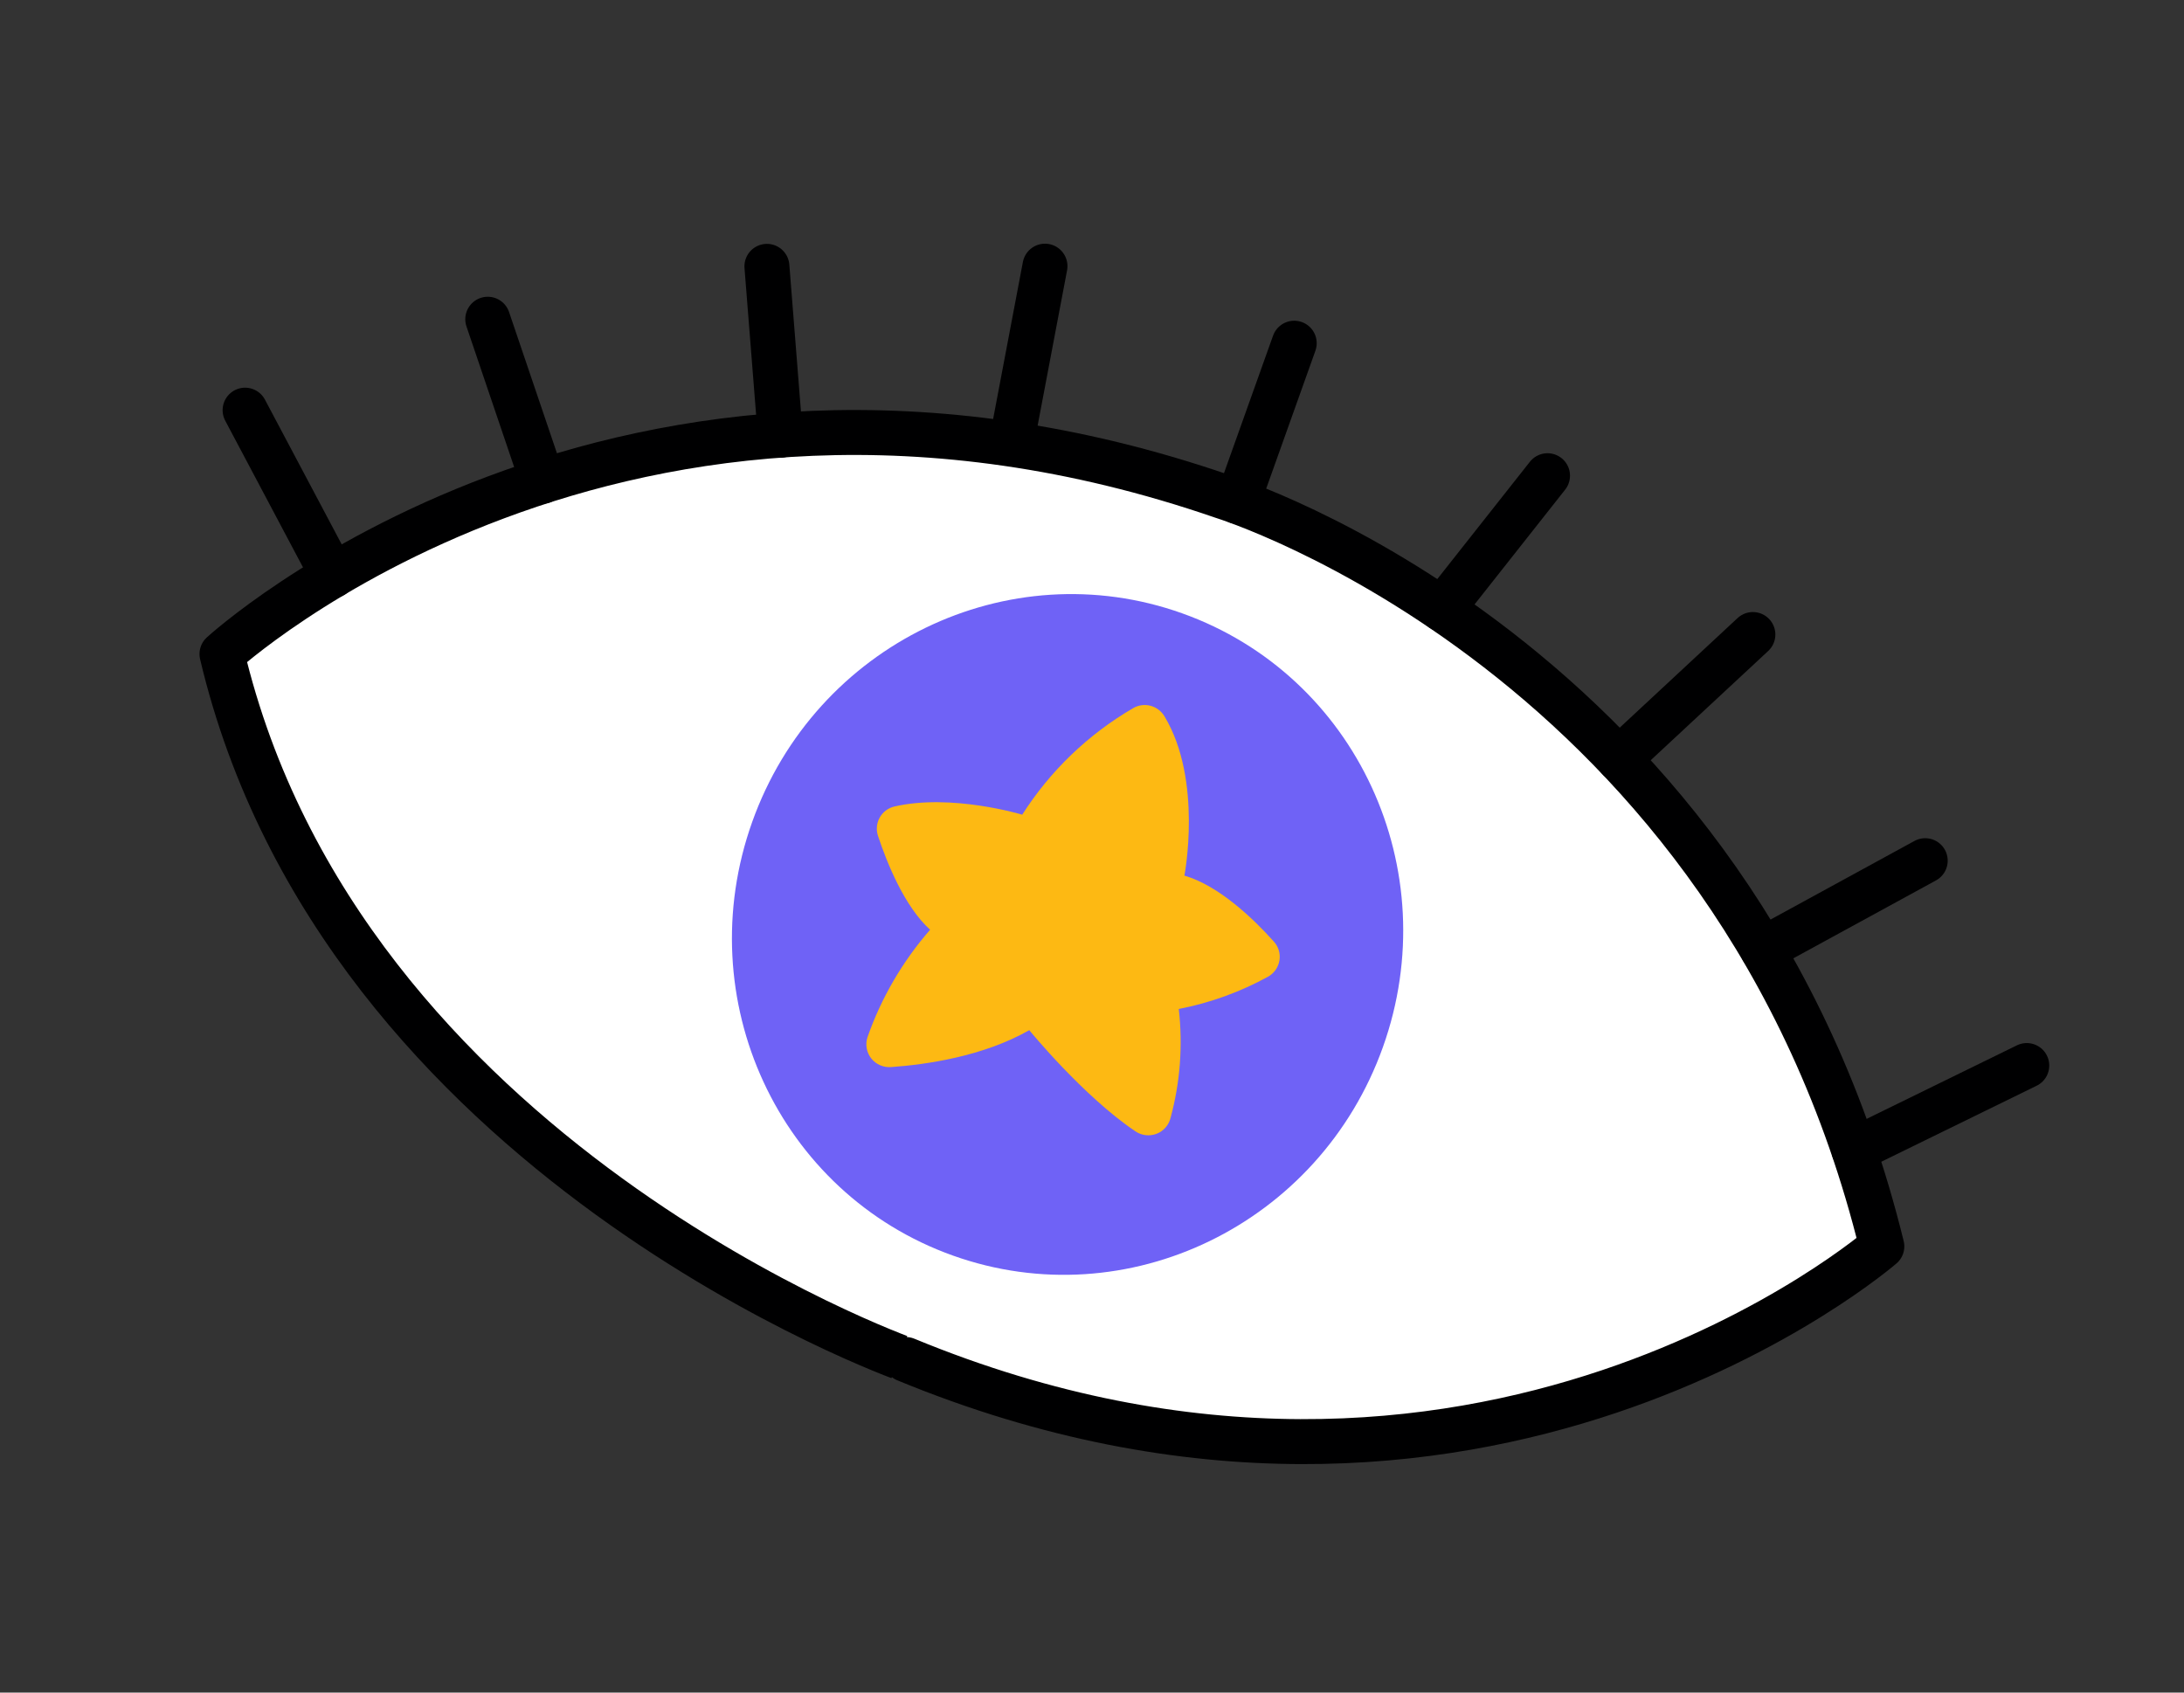
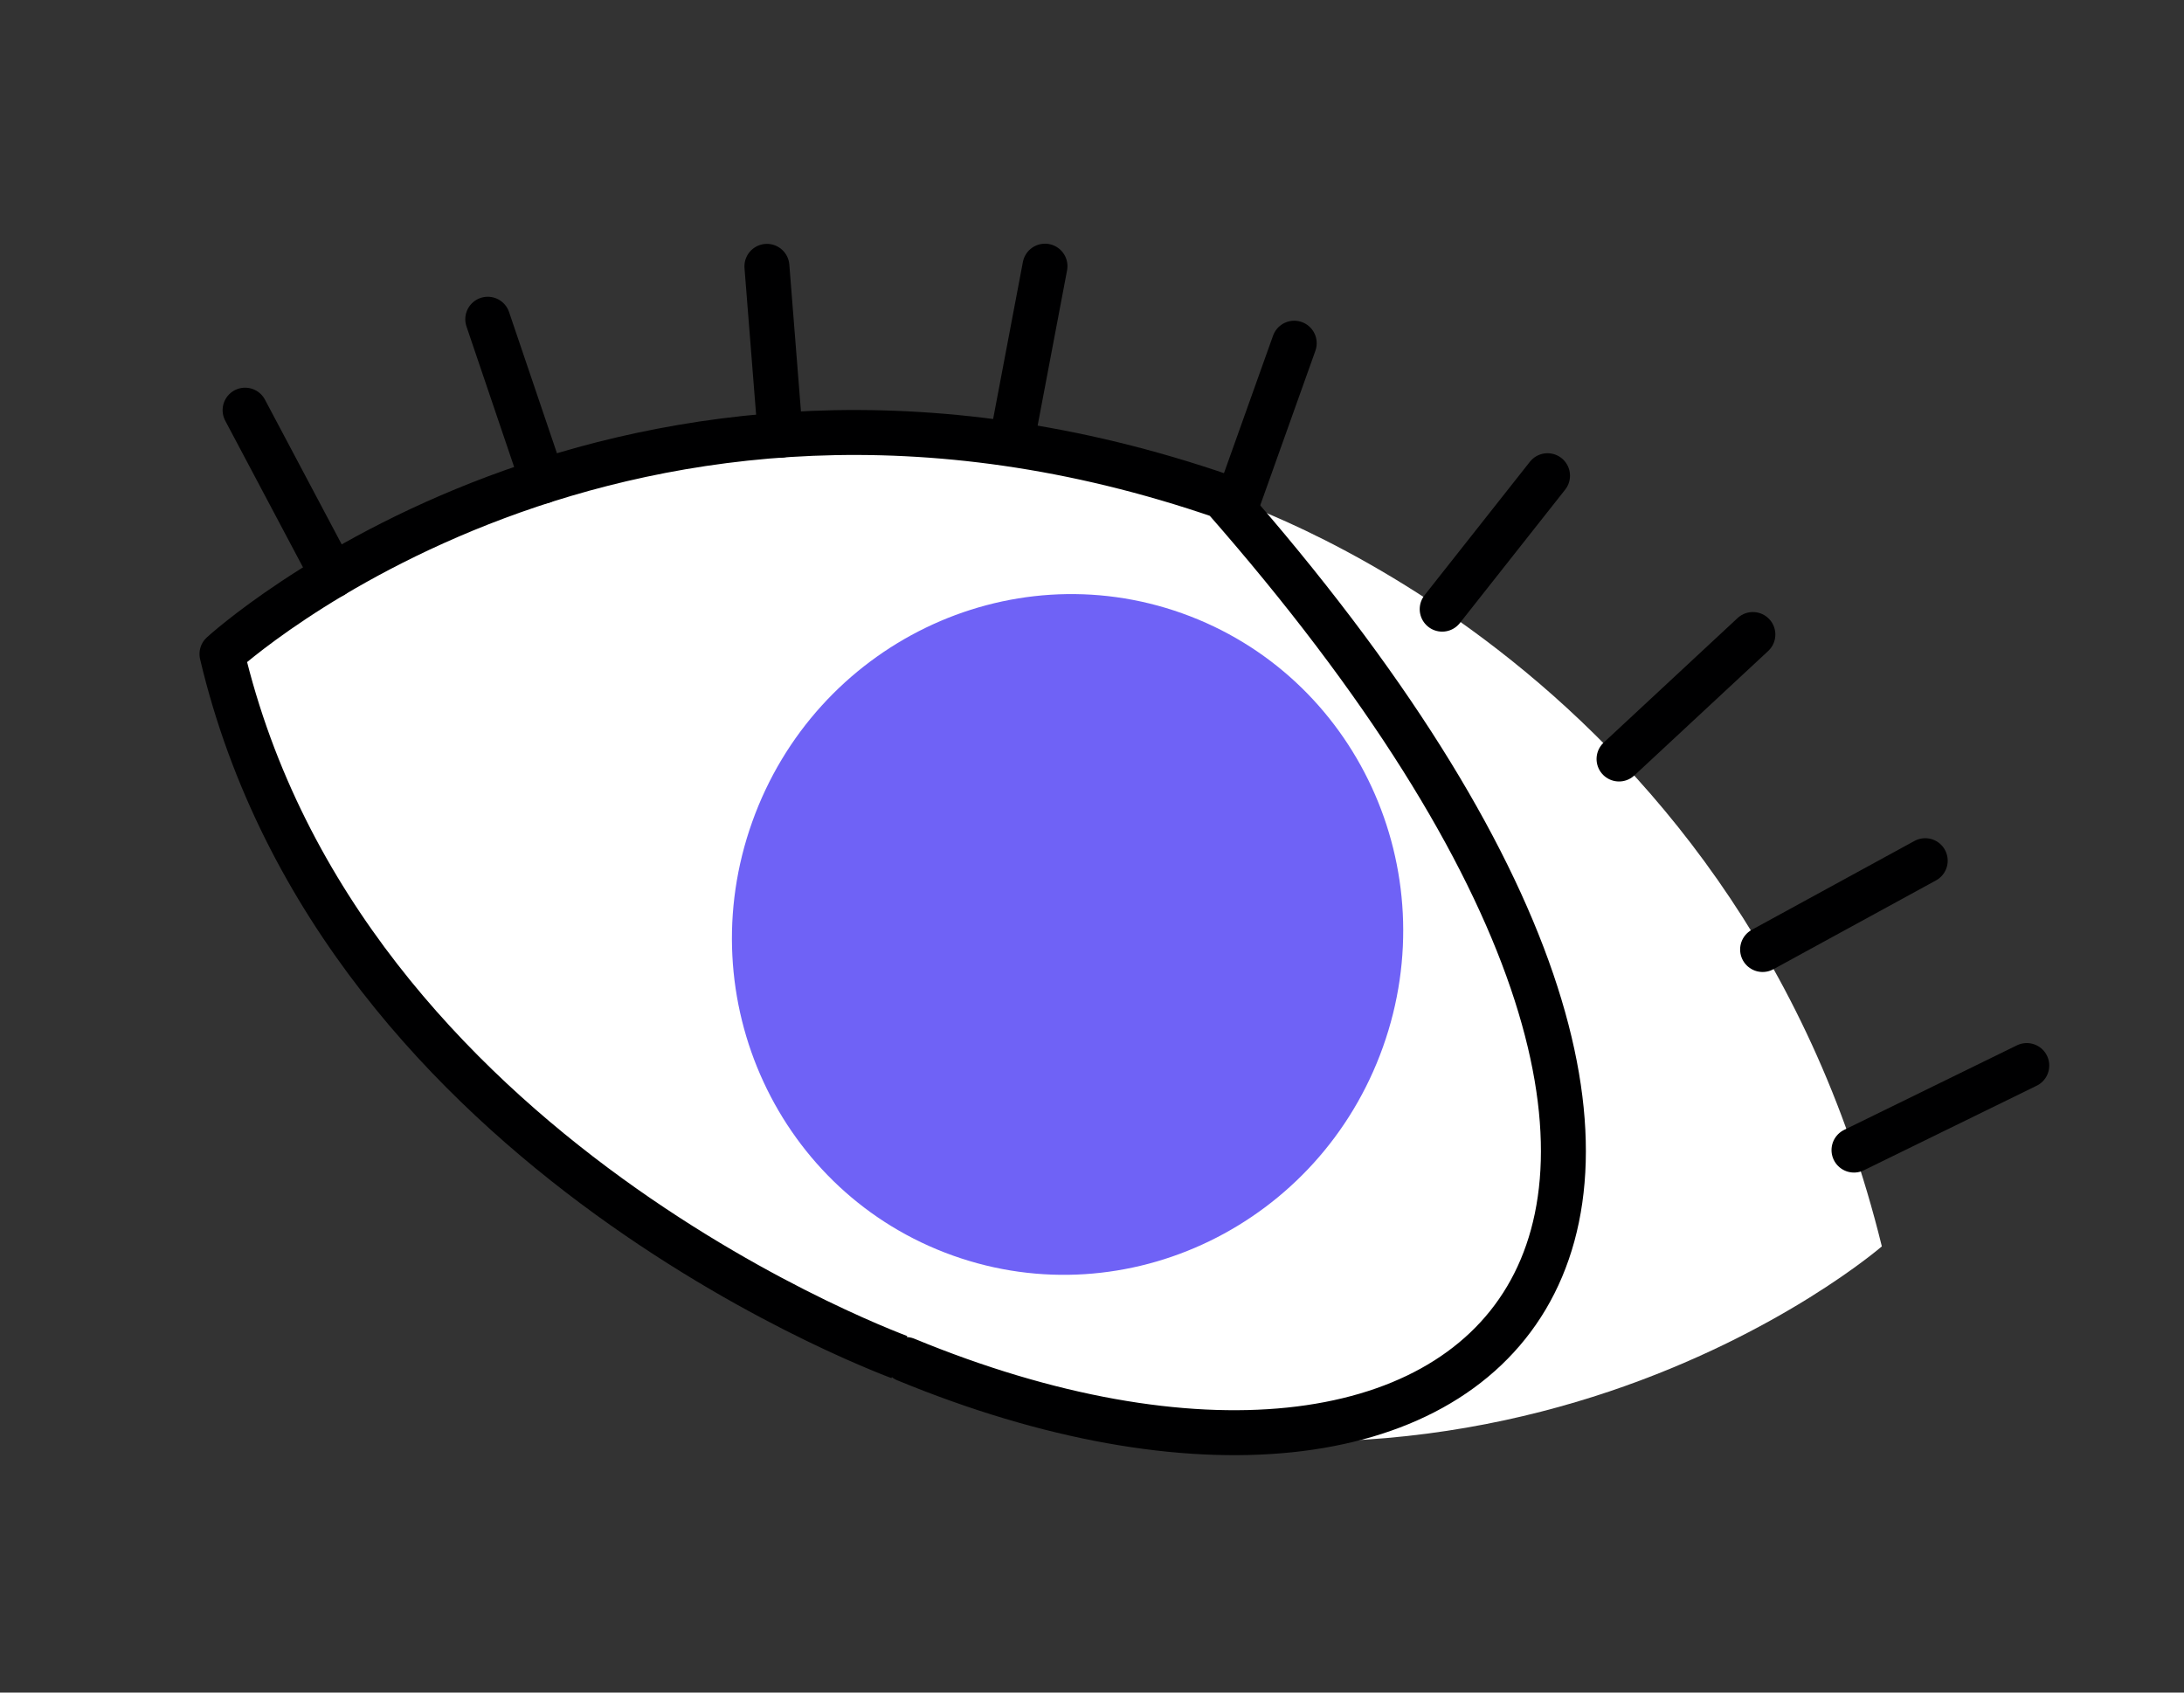
<svg xmlns="http://www.w3.org/2000/svg" width="200" height="155" viewBox="0 0 200 155" fill="none">
  <rect x="0" y="0" width="200" height="155" fill="#333333" stroke="none" />
  <path fill-rule="evenodd" clip-rule="evenodd" d="M20.327 59.893C20.327 59.893 56.778 26.419 111.975 45.467C111.975 45.467 159.02 59.98 172.33 114.139C172.33 114.139 135.444 146.161 82.951 124.5C82.973 124.508 31.278 106.193 20.327 59.893Z" fill="white" />
-   <path d="M20.327 59.893C20.327 59.893 56.778 26.419 111.975 45.467C111.975 45.467 159.02 59.98 172.33 114.139C172.33 114.139 135.444 146.161 82.951 124.5C82.973 124.508 31.278 106.193 20.327 59.893Z" stroke="#000001" stroke-width="4.117" stroke-linecap="round" stroke-linejoin="round" />
+   <path d="M20.327 59.893C20.327 59.893 56.778 26.419 111.975 45.467C172.33 114.139 135.444 146.161 82.951 124.5C82.973 124.508 31.278 106.193 20.327 59.893Z" stroke="#000001" stroke-width="4.117" stroke-linecap="round" stroke-linejoin="round" />
  <path d="M22.444 37.562L30.477 52.71" stroke="#000001" stroke-width="4.117" stroke-linecap="round" stroke-linejoin="round" />
  <path d="M44.667 29.234L49.696 44.064" stroke="#000001" stroke-width="4.117" stroke-linecap="round" stroke-linejoin="round" />
  <path d="M70.23 24.391L71.455 39.859" stroke="#000001" stroke-width="4.117" stroke-linecap="round" stroke-linejoin="round" />
  <path d="M95.694 24.375L92.744 39.936" stroke="#000001" stroke-width="4.117" stroke-linecap="round" stroke-linejoin="round" />
  <path d="M118.519 31.43L113.344 45.929" stroke="#000001" stroke-width="4.117" stroke-linecap="round" stroke-linejoin="round" />
  <path d="M141.715 43.564L132.068 55.785" stroke="#000001" stroke-width="4.117" stroke-linecap="round" stroke-linejoin="round" />
  <path d="M160.52 58.108L148.263 69.507" stroke="#000001" stroke-width="4.117" stroke-linecap="round" stroke-linejoin="round" />
  <path d="M176.302 78.819L161.41 86.953" stroke="#000001" stroke-width="4.117" stroke-linecap="round" stroke-linejoin="round" />
  <path d="M185.602 97.579L169.78 105.321" stroke="#000001" stroke-width="4.117" stroke-linecap="round" stroke-linejoin="round" />
  <path d="M87.268 114.983C103.218 120.676 120.847 112.124 126.644 95.882C132.44 79.64 124.209 61.859 108.258 56.166C92.308 50.474 74.679 59.026 68.883 75.268C63.086 91.51 71.317 109.291 87.268 114.983Z" fill="#6F62F6" />
-   <path fill-rule="evenodd" clip-rule="evenodd" d="M108.46 80.192C108.46 80.192 110.161 71.47 106.643 65.608C106.361 65.13 105.901 64.777 105.365 64.634C104.829 64.492 104.253 64.566 103.774 64.846C99.654 67.246 96.169 70.591 93.611 74.607C93.611 74.607 87.156 72.644 81.888 73.861C81.319 73.999 80.831 74.373 80.55 74.887C80.269 75.401 80.217 76.01 80.409 76.565C81.21 78.981 82.808 82.996 85.176 85.143C82.653 88.034 80.702 91.379 79.435 94.998C79.222 95.664 79.358 96.394 79.793 96.939C80.234 97.486 80.918 97.778 81.618 97.718C84.783 97.496 90.021 96.755 94.256 94.341C94.256 94.341 99.181 100.371 103.953 103.589C104.521 103.987 105.252 104.077 105.901 103.834C106.55 103.591 107.034 103.04 107.195 102.367C108.076 99.127 108.33 95.743 107.947 92.399C110.829 91.84 113.602 90.833 116.167 89.418C116.71 89.094 117.076 88.549 117.17 87.926C117.264 87.302 117.067 86.672 116.634 86.207C114.849 84.207 111.642 81.103 108.462 80.187L108.46 80.192Z" fill="#FDB913" />
</svg>